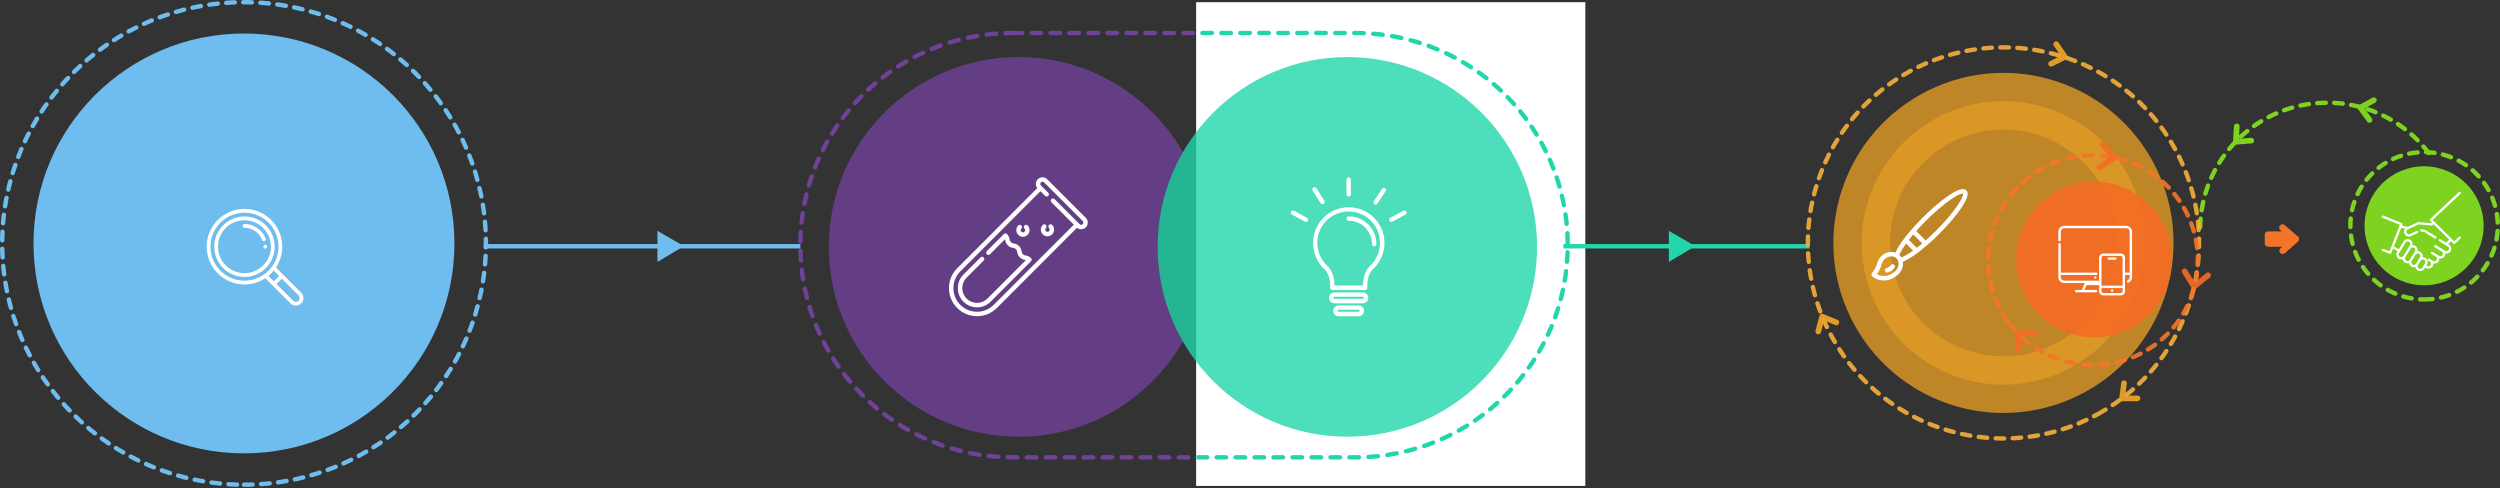
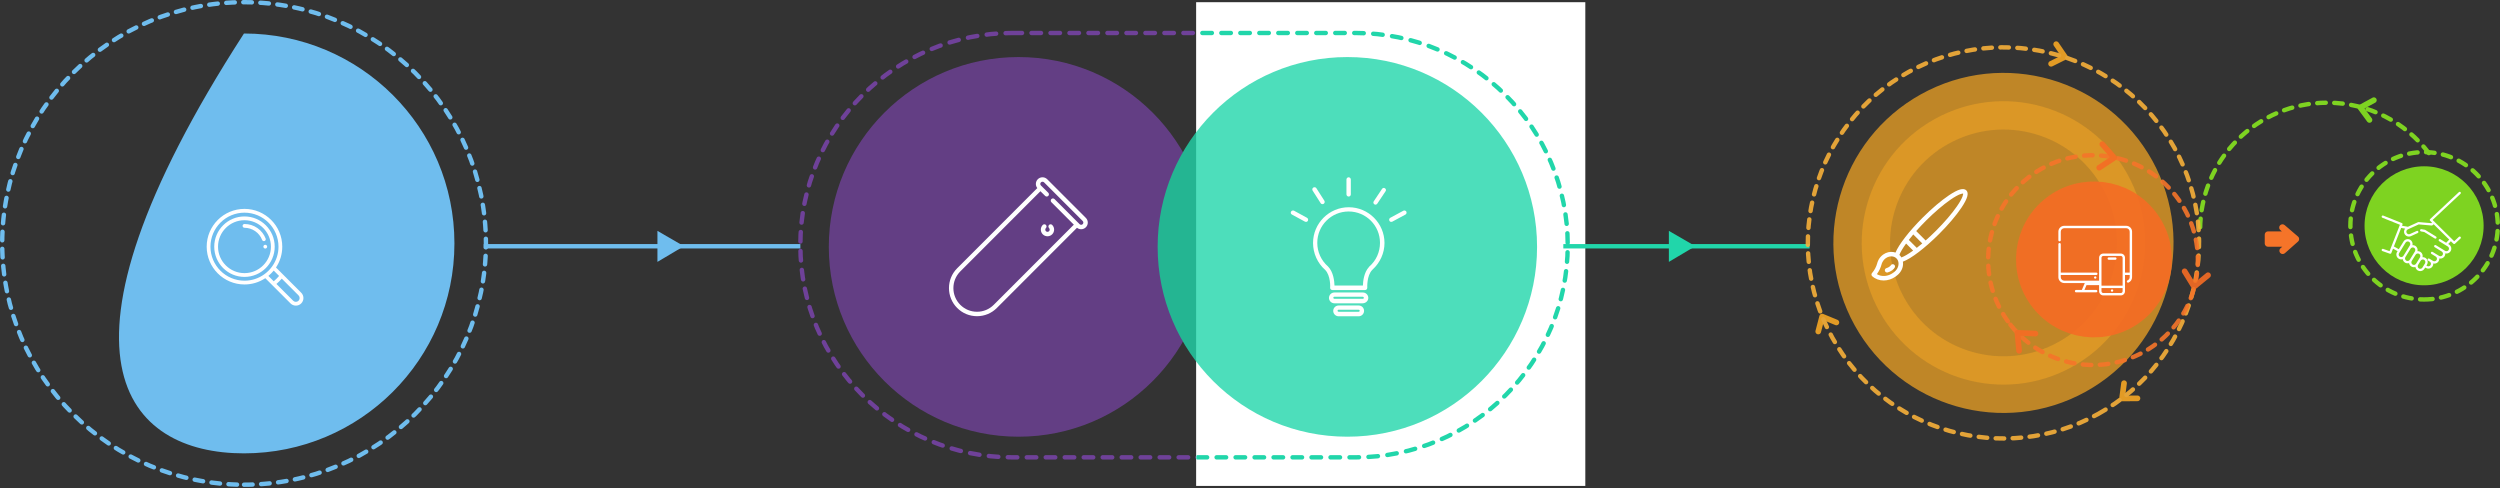
<svg xmlns="http://www.w3.org/2000/svg" xmlns:xlink="http://www.w3.org/1999/xlink" width="1137px" height="222px" viewBox="0 0 1137 222" version="1.1">
  <rect x="0" y="0" width="1137" height="222" fill="#333333" stroke="none" />
  <title>Group 18 Copy 2</title>
  <desc>Created with Sketch.</desc>
  <defs>
    <rect id="path-1" x="0" y="0" width="177" height="220" />
  </defs>
  <g id="Landing-Page" stroke="none" stroke-width="1" fill="none" fill-rule="evenodd">
    <g id="Artboard" transform="translate(-65, -41)">
      <g id="Group-18-Copy-2" transform="translate(44, -108)">
        <g id="3">
          <path d="M481.5,164 L637.5,164 C690.795,164 734,207.205 734,260.5 L734,260.5 C734,313.795 690.795,357 637.5,357 L481.5,357 C428.205,357 385,313.795 385,260.5 L385,260.5 C385,207.205 428.205,164 481.5,164 Z" id="Rectangle" stroke="#6F4199" stroke-width="2" stroke-linecap="round" stroke-linejoin="round" stroke-dasharray="4.317,4.317,4.317,4.317" />
          <g id="Group-18" transform="translate(565, 150)">
            <mask id="mask-2" fill="white">
              <use xlink:href="#path-1" />
            </mask>
            <use id="Rectangle" fill="#FFFFFF" fill-rule="nonzero" xlink:href="#path-1" />
            <path d="M-83.5,14 L72.5,14 C125.795,14 169,57.205 169,110.5 L169,110.5 C169,163.795 125.795,207 72.5,207 L-83.5,207 C-136.795,207 -180,163.795 -180,110.5 L-180,110.5 C-180,57.205 -136.795,14 -83.5,14 Z" id="Rectangle-Copy-23" stroke="#21D6AA" stroke-width="2" stroke-linecap="round" stroke-linejoin="round" stroke-dasharray="4.317,4.317,4.317,4.317" mask="url(#mask-2)" />
          </g>
          <path d="M1058.776,254.225 L1058.092,253.638 C1057.463,253.099 1057.391,252.152 1057.93,251.523 C1058.47,250.894 1059.417,250.822 1060.046,251.362 L1066.134,256.587 C1066.824,257.18 1066.832,258.245 1066.152,258.848 L1060.152,264.163 C1059.532,264.712 1058.584,264.654 1058.035,264.034 C1057.485,263.414 1057.543,262.466 1058.163,261.917 L1058.944,261.225 L1052.5,261.225 C1051.672,261.225 1051,260.554 1051,259.725 L1051,255.725 C1051,254.897 1051.672,254.225 1052.5,254.225 L1058.776,254.225 Z" id="Combined-Shape-Copy" fill="#F57429" fill-rule="nonzero" />
          <rect id="Rectangle" fill="#6FBDEE" fill-rule="nonzero" x="241" y="260" width="144" height="2" />
          <polyline id="Path-5" fill="#6FBDEE" fill-rule="nonzero" points="320 268.107 332.032 260.959 320 254" />
          <rect id="Rectangle-Copy-13" fill="#21D6AA" fill-rule="nonzero" x="732" y="260" width="112" height="2" />
          <polyline id="Path-5" fill="#21D6AA" fill-rule="nonzero" points="780 268.107 792.032 260.959 780 254" />
        </g>
        <g id="Group-23" transform="translate(22, 150)" fill-rule="nonzero">
          <g id="Discover">
-             <path d="M109.954,205.187 C162.824,205.187 205.672,162.435 205.672,109.711 C205.672,56.988 162.824,14.235 109.954,14.235 C57.083,14.235 14.235,56.988 14.235,109.711 C14.235,162.435 57.083,205.187 109.954,205.187 Z" id="Oval-3-Copy-2-Copy" fill="#6FBDEE" />
+             <path d="M109.954,205.187 C162.824,205.187 205.672,162.435 205.672,109.711 C205.672,56.988 162.824,14.235 109.954,14.235 C14.235,162.435 57.083,205.187 109.954,205.187 Z" id="Oval-3-Copy-2-Copy" fill="#6FBDEE" />
            <path d="M110,219.444 C170.759,219.444 220,170.312 220,109.722 C220,49.132 170.759,0 110,0 C49.241,0 0,49.132 0,109.722 C0,170.312 49.241,219.444 110,219.444 Z" id="Oval-3-Copy-2-Copy" stroke="#6FBDEE" stroke-width="2" stroke-linecap="round" stroke-linejoin="round" stroke-dasharray="3.882,3.882,3.882,3.882" />
          </g>
          <g id="Group-21" transform="translate(93, 94)" fill="#FFFFFF">
            <path d="M26.641,16.328 C26.166,16.328 25.781,16.713 25.781,17.188 C25.781,17.662 26.166,18.047 26.641,18.047 C27.115,18.047 27.5,17.662 27.5,17.188 C27.5,16.713 27.115,16.328 26.641,16.328 Z" id="Shape" />
            <path d="M42.993,38.132 L31.522,26.661 C33.391,23.846 34.375,20.587 34.375,17.188 C34.375,7.71 26.665,0 17.188,0 C7.71,0 0,7.71 0,17.188 C0,26.665 7.71,34.375 17.188,34.375 C20.587,34.375 23.846,33.391 26.661,31.522 L29.832,34.693 C29.832,34.693 29.833,34.694 29.833,34.694 L38.132,42.993 C38.782,43.642 39.645,44 40.562,44 C41.48,44 42.343,43.642 42.993,42.993 C43.642,42.344 44,41.481 44,40.562 C44,39.644 43.642,38.781 42.993,38.132 Z M26.257,29.711 C26.257,29.711 26.257,29.711 26.257,29.711 C23.604,31.638 20.468,32.656 17.188,32.656 C8.658,32.656 1.719,25.717 1.719,17.188 C1.719,8.658 8.658,1.719 17.188,1.719 C25.717,1.719 32.656,8.658 32.656,17.188 C32.656,20.468 31.638,23.604 29.711,26.257 C28.747,27.585 27.585,28.747 26.257,29.711 Z M28.06,30.49 C28.949,29.762 29.762,28.949 30.49,28.06 L32.928,30.498 C32.187,31.373 31.373,32.187 30.498,32.928 L28.06,30.49 Z M41.778,41.778 C41.453,42.102 41.021,42.281 40.562,42.281 C40.104,42.281 39.672,42.102 39.347,41.778 L31.717,34.147 C32.587,33.4 33.4,32.587 34.147,31.717 L41.778,39.348 C42.102,39.672 42.281,40.103 42.281,40.562 C42.281,41.022 42.102,41.453 41.778,41.778 Z" id="Shape" />
            <path d="M17.188,3.438 C9.606,3.438 3.438,9.606 3.438,17.188 C3.438,24.769 9.606,30.938 17.188,30.938 C24.769,30.938 30.938,24.769 30.938,17.188 C30.938,9.606 24.769,3.438 17.188,3.438 Z M17.188,29.219 C10.553,29.219 5.156,23.822 5.156,17.188 C5.156,10.553 10.553,5.156 17.188,5.156 C23.822,5.156 29.219,10.553 29.219,17.188 C29.219,23.822 23.822,29.219 17.188,29.219 Z" id="Shape" />
            <path d="M26.818,13.498 C26.078,11.572 24.79,9.926 23.092,8.736 C21.354,7.519 19.312,6.875 17.188,6.875 C16.713,6.875 16.328,7.26 16.328,7.734 C16.328,8.209 16.713,8.594 17.188,8.594 C20.719,8.594 23.945,10.812 25.214,14.115 C25.345,14.457 25.671,14.666 26.016,14.666 C26.119,14.666 26.223,14.648 26.324,14.609 C26.767,14.439 26.988,13.942 26.818,13.498 Z" id="Shape" />
          </g>
        </g>
        <g id="Group-25" transform="translate(397, 174)">
          <g id="Define" opacity="0.8">
            <ellipse id="Oval-3-Copy-3-Copy-2" fill="#6F4199" cx="87.223" cy="87.281" rx="86.281" ry="86.331" />
            <ellipse id="Oval-3-Copy-3-Copy" fill="#21D6AA" cx="236.777" cy="87.281" rx="86.281" ry="86.331" />
          </g>
          <g id="test-tube" transform="translate(55.587, 55.626)" fill="#FFFFFF" fill-rule="nonzero">
            <path d="M62.254,18.469 L44.681,0.886 C44.11,0.315 43.351,0 42.543,0 C41.736,0 40.977,0.315 40.406,0.886 C39.835,1.457 39.521,2.216 39.521,3.024 C39.521,3.718 39.754,4.374 40.183,4.91 L3.736,41.38 C-1.239,46.359 -1.239,54.46 3.736,59.438 C6.147,61.85 9.351,63.178 12.76,63.179 C16.169,63.179 19.373,61.85 21.783,59.439 L58.23,22.969 C58.764,23.397 59.422,23.632 60.116,23.632 C60.923,23.632 61.682,23.317 62.253,22.746 C63.432,21.567 63.432,19.648 62.254,18.469 Z M60.828,21.32 C60.638,21.511 60.385,21.615 60.116,21.615 C59.847,21.615 59.594,21.511 59.404,21.32 L59.088,21.004 C59.048,20.941 59.001,20.881 58.947,20.826 C58.892,20.771 58.831,20.724 58.768,20.685 L48.005,9.915 C47.611,9.521 46.973,9.521 46.58,9.915 C46.186,10.309 46.186,10.947 46.58,11.34 L56.791,21.557 L20.358,58.013 C18.329,60.044 15.63,61.162 12.76,61.162 C9.89,61.162 7.191,60.044 5.161,58.013 C0.971,53.82 0.971,46.998 5.161,42.806 L41.6,6.344 L43.753,8.474 C44.148,8.866 44.786,8.862 45.178,8.466 C45.569,8.071 45.565,7.432 45.169,7.041 L42.455,4.355 C42.418,4.298 42.374,4.243 42.324,4.193 C42.271,4.141 42.214,4.095 42.154,4.057 L41.831,3.737 C41.641,3.547 41.536,3.294 41.536,3.024 C41.536,2.755 41.641,2.502 41.831,2.311 C42.021,2.121 42.274,2.016 42.543,2.016 C42.813,2.016 43.066,2.121 43.256,2.311 L60.829,19.894 C61.221,20.287 61.221,20.927 60.828,21.32 Z" id="Shape" />
-             <path d="M37.326,36.757 C36.42,35.85 35.571,35.698 34.951,35.586 C34.423,35.491 34.105,35.434 33.645,34.975 C33.186,34.515 33.129,34.196 33.034,33.668 C32.923,33.048 32.771,32.199 31.865,31.292 C30.958,30.385 30.11,30.233 29.49,30.121 C28.962,30.027 28.643,29.969 28.184,29.51 C27.724,29.05 27.667,28.731 27.572,28.203 C27.461,27.583 27.309,26.733 26.403,25.826 C26.214,25.637 25.957,25.531 25.69,25.531 C25.423,25.531 25.167,25.637 24.978,25.826 L17.207,33.603 C16.813,33.997 16.813,34.635 17.207,35.029 C17.6,35.422 18.238,35.422 18.631,35.029 L25.507,28.149 C25.538,28.274 25.562,28.408 25.589,28.559 C25.7,29.179 25.852,30.029 26.759,30.935 C27.665,31.842 28.514,31.995 29.134,32.106 C29.661,32.201 29.98,32.258 30.44,32.718 C30.899,33.177 30.956,33.496 31.051,34.024 C31.162,34.644 31.314,35.494 32.22,36.4 C33.126,37.307 33.975,37.46 34.595,37.571 C34.746,37.598 34.88,37.622 35.005,37.653 L17.509,55.161 C16.243,56.428 14.556,57.126 12.76,57.126 C10.964,57.126 9.277,56.428 8.011,55.161 C5.392,52.541 5.392,48.277 8.011,45.657 L15.782,37.88 C16.176,37.486 16.175,36.848 15.782,36.454 C15.388,36.061 14.751,36.061 14.357,36.454 L6.586,44.231 C3.182,47.637 3.182,53.18 6.586,56.587 C8.233,58.235 10.425,59.142 12.76,59.142 C15.095,59.142 17.287,58.235 18.934,56.587 L37.273,38.235 C37.85,37.658 37.583,37.04 37.361,36.794 C37.35,36.781 37.338,36.769 37.326,36.757 Z" id="Shape" />
            <path d="M45.519,21.67 C45.125,22.064 45.125,22.702 45.518,23.096 C45.911,23.489 45.911,24.128 45.518,24.521 C45.328,24.712 45.075,24.817 44.806,24.817 C44.537,24.817 44.284,24.712 44.094,24.521 C43.701,24.128 43.701,23.489 44.094,23.096 C44.487,22.702 44.487,22.064 44.094,21.67 C43.7,21.276 43.062,21.276 42.669,21.67 C41.49,22.849 41.49,24.768 42.669,25.947 C43.24,26.518 43.999,26.833 44.806,26.833 C45.614,26.833 46.373,26.518 46.943,25.947 C48.122,24.768 48.122,22.849 46.943,21.67 C46.55,21.277 45.912,21.277 45.519,21.67 Z" id="Shape" />
-             <path d="M33.645,27.07 C34.452,27.07 35.211,26.756 35.782,26.184 C36.353,25.613 36.667,24.854 36.667,24.046 C36.667,23.238 36.353,22.478 35.782,21.907 C35.388,21.513 34.75,21.514 34.357,21.907 C33.963,22.301 33.963,22.939 34.357,23.333 C34.547,23.523 34.652,23.776 34.652,24.046 C34.652,24.315 34.547,24.568 34.357,24.759 C34.167,24.949 33.914,25.054 33.645,25.054 C33.376,25.054 33.123,24.949 32.932,24.758 C32.742,24.568 32.637,24.315 32.637,24.046 C32.637,23.776 32.742,23.523 32.932,23.333 C33.326,22.939 33.326,22.301 32.932,21.907 C32.539,21.513 31.901,21.513 31.507,21.907 C30.329,23.086 30.329,25.005 31.507,26.184 C32.078,26.755 32.837,27.07 33.645,27.07 Z" id="Shape" />
          </g>
          <g id="Group-22" transform="translate(210.893, 55.626)" fill="#FFFFFF" fill-rule="nonzero">
            <path d="M26.526,13.627 C17.583,13.627 10.277,20.937 10.277,29.886 C10.277,34.564 12.323,39.068 15.771,42.109 C18.343,44.682 18.109,50.18 18.051,50.238 C18.051,50.531 18.109,50.764 18.343,50.998 C18.518,51.174 18.811,51.291 19.045,51.291 L33.949,51.291 C34.242,51.291 34.475,51.174 34.651,50.998 C34.826,50.823 34.943,50.531 34.943,50.238 C34.943,50.18 34.651,44.682 37.223,42.109 C37.281,42.05 37.34,41.992 37.398,41.933 C40.788,38.834 42.775,34.447 42.775,29.886 C42.775,20.937 35.469,13.627 26.526,13.627 Z M35.878,40.588 C35.82,40.647 35.703,40.764 35.703,40.822 C33.423,43.278 33.014,47.314 32.956,49.244 L20.038,49.244 C19.98,47.314 19.571,43.103 17.116,40.588 C14.018,37.898 12.206,33.979 12.206,29.827 C12.206,21.932 18.577,15.557 26.468,15.557 C34.359,15.557 40.73,21.932 40.73,29.827 C40.73,33.979 38.976,37.898 35.878,40.588 Z" id="Shape" />
-             <path d="M26.468,17.779 C25.942,17.779 25.474,18.247 25.474,18.773 C25.474,19.3 25.942,19.768 26.468,19.768 C32.371,19.768 37.106,24.563 37.106,30.412 C37.106,30.938 37.573,31.406 38.099,31.406 C38.625,31.406 39.093,30.938 39.093,30.412 C39.151,23.452 33.482,17.779 26.468,17.779 Z" id="Shape" />
            <path d="M32.956,52.402 L19.98,52.402 C18.635,52.402 17.525,53.513 17.525,54.858 C17.525,56.203 18.635,57.315 19.98,57.315 L32.897,57.315 C34.3,57.256 35.411,56.203 35.411,54.858 C35.411,53.513 34.3,52.402 32.956,52.402 Z M32.956,55.268 L19.98,55.268 C19.746,55.268 19.512,55.092 19.512,54.8 C19.512,54.507 19.687,54.332 19.98,54.332 L32.897,54.332 C33.131,54.332 33.365,54.507 33.365,54.8 C33.365,55.092 33.19,55.268 32.956,55.268 Z" id="Shape" />
            <path d="M31.027,58.309 L21.909,58.309 C20.564,58.309 19.454,59.42 19.454,60.765 C19.454,62.11 20.564,63.222 21.909,63.222 L31.027,63.222 C32.371,63.222 33.482,62.11 33.482,60.765 C33.482,59.362 32.371,58.309 31.027,58.309 Z M31.027,61.175 L21.909,61.175 C21.675,61.175 21.441,60.999 21.441,60.707 C21.441,60.414 21.616,60.239 21.909,60.239 L31.027,60.239 C31.261,60.239 31.494,60.414 31.494,60.707 C31.494,60.999 31.261,61.175 31.027,61.175 Z" id="Shape" />
            <path d="M26.468,8.773 C27.052,8.773 27.461,8.305 27.461,7.778 L27.461,0.994 C27.461,0.468 26.994,0 26.468,0 C25.942,0 25.474,0.468 25.474,0.994 L25.474,7.778 C25.474,8.305 25.942,8.773 26.468,8.773 Z" id="Shape" />
            <path d="M43.009,5.03 C42.542,4.679 41.957,4.854 41.665,5.264 L37.924,10.878 C37.573,11.346 37.69,11.989 38.158,12.282 C38.333,12.399 38.509,12.457 38.684,12.457 C39.035,12.457 39.327,12.282 39.502,11.989 L43.243,6.375 C43.594,5.965 43.477,5.322 43.009,5.03 Z" id="Shape" />
            <path d="M14.602,12.223 C14.778,12.223 14.953,12.165 15.128,12.048 C15.596,11.755 15.713,11.112 15.421,10.644 L11.797,4.971 C11.504,4.503 10.861,4.386 10.394,4.679 C9.926,4.971 9.809,5.615 10.102,6.082 L13.726,11.755 C13.959,12.106 14.252,12.223 14.602,12.223 Z" id="Shape" />
            <path d="M7.53,18.423 L1.626,15.206 C1.159,14.972 0.516,15.147 0.282,15.615 C-0.01,16.083 0.165,16.727 0.691,16.96 L6.595,20.177 C6.77,20.236 6.887,20.294 7.062,20.294 C7.413,20.294 7.764,20.119 7.939,19.768 C8.173,19.3 7.997,18.657 7.53,18.423 Z" id="Shape" />
            <path d="M52.712,15.615 C52.478,15.147 51.835,14.972 51.368,15.206 L45.406,18.423 C44.938,18.657 44.763,19.3 44.997,19.768 C45.172,20.119 45.523,20.294 45.873,20.294 C46.049,20.294 46.224,20.236 46.341,20.177 L52.303,16.96 C52.77,16.727 52.946,16.083 52.712,15.615 Z" id="Shape" />
          </g>
        </g>
        <g id="Group-26" transform="translate(806, 137)">
          <g id="Handoff" transform="translate(215.615, 56.701)">
            <ellipse id="Oval-9-Copy" fill="#7ED321" cx="101.861" cy="57.99" rx="27.077" ry="27.062" />
            <path d="M101.861,91.495 C120.375,91.495 135.385,76.494 135.385,57.99 C135.385,39.485 120.375,24.485 101.861,24.485 C83.346,24.485 68.337,39.485 68.337,57.99 C68.337,76.494 83.346,91.495 101.861,91.495 Z" id="Oval-9-Copy" stroke="#7ED321" stroke-width="2" stroke-linecap="round" stroke-dasharray="3.866,3.866,3.866,3.866" />
            <polyline id="Path-5" stroke="#7ED321" stroke-width="2.577" stroke-linecap="round" stroke-linejoin="round" transform="translate(77.687, 5.316) rotate(328) translate(-77.687, -5.316) " points="74.723 8.814 74.188 1.819 81.185 2.244" />
-             <polyline id="Path-5" stroke="#7ED321" stroke-width="2.577" stroke-linecap="round" stroke-linejoin="round" transform="translate(19.749, 16.287) rotate(270) translate(-19.749, -16.287) " points="16.786 19.786 16.252 12.788 23.246 13.212" />
            <path d="M104.012,24.918 C93.443,10.997 76.71,2.006 57.876,2.006 C25.912,2.006 0,27.903 0,59.85" id="Oval-13" stroke="#7ED321" stroke-width="2" stroke-linecap="round" stroke-dasharray="3.866,3.866,3.866,3.866" />
          </g>
          <g id="Group-5" transform="translate(124.744, 124.523) rotate(-29) translate(-124.744, -124.523) translate(32.744, 33.523)">
            <g id="Detail" opacity="0.9" transform="translate(-0, -0)">
              <ellipse id="Oval-3-Copy-3-Copy" stroke="#F5A623" stroke-width="25.773" fill="#F5A623" opacity="0.8" cx="94.242" cy="89.905" rx="64.469" ry="64.433" />
              <polyline id="Path-5" stroke="#F5A623" stroke-width="2.577" stroke-linecap="round" stroke-linejoin="round" transform="translate(5.62, 84.165) rotate(408) translate(-5.62, -84.165) " points="2.654 87.663 2.122 80.667 9.118 81.089" />
              <polyline id="Path-5-Copy" stroke="#F5A623" stroke-width="2.577" stroke-linecap="round" stroke-linejoin="round" transform="translate(156.13, 26.022) rotate(539) translate(-156.13, -26.022) " points="153.164 29.519 152.631 22.525 159.629 22.948" />
              <polyline id="Path-5-Copy" stroke="#F5A623" stroke-width="2.577" stroke-linecap="round" stroke-linejoin="round" transform="translate(111.953, 176.891) rotate(663) translate(-111.953, -176.891) " points="108.991 180.389 108.455 173.393 115.451 173.818" />
              <path d="M94.242,178.822 C143.378,178.822 183.209,139.013 183.209,89.905 C183.209,40.797 143.378,0.987 94.242,0.987 C45.107,0.987 5.275,40.797 5.275,89.905 C5.275,139.013 45.107,178.822 94.242,178.822 Z" id="Oval-12" stroke="#F6AF39" stroke-width="2" stroke-linecap="round" stroke-dasharray="3.866,3.866" />
            </g>
            <path d="" id="Path-3" stroke="#979797" stroke-width="1.289" />
          </g>
          <g id="Test" opacity="0.9" transform="translate(164.947, 131.945) rotate(52) translate(-164.947, -131.945) translate(116.447, 80.945)">
            <ellipse id="Oval-9" stroke="#F56C23" stroke-width="12.887" fill="#F56C23" cx="48.431" cy="47.915" rx="29.011" ry="28.995" />
            <g id="Group-6" transform="translate(0.625, 0.184)" stroke-linecap="round">
              <path d="M47.786,95.951 C74.134,95.951 95.493,74.604 95.493,48.271 C95.493,21.938 74.134,0.59 47.786,0.59 C21.438,0.59 0.079,21.938 0.079,48.271 C0.079,74.604 21.438,95.951 47.786,95.951 Z" id="Oval-11" stroke="#F57429" stroke-width="2" stroke-dasharray="3.866,3.866" />
              <polyline id="Path-5-Copy" stroke="#F56C23" stroke-width="2.577" stroke-linejoin="round" transform="translate(12.864, 16.023) rotate(451) translate(-12.864, -16.023) " points="9.391 20.123 8.765 11.922 16.962 12.419" />
              <polyline id="Path-5-Copy" stroke="#F56C23" stroke-width="2.577" stroke-linejoin="round" transform="translate(81.724, 15.178) rotate(543) translate(-81.724, -15.178) " points="78.248 19.276 77.623 11.08 85.824 11.576" />
              <polyline id="Path-5-Copy" stroke="#F56C23" stroke-width="2.577" stroke-linejoin="round" transform="translate(58.407, 94.908) rotate(667) translate(-58.407, -94.908) " points="54.935 99.007 54.307 90.808 62.506 91.306" />
            </g>
          </g>
          <g id="paint-brush" transform="translate(66.048, 97.938)" fill="#FFFFFF" fill-rule="nonzero">
            <path d="M43.243,0.645 C41.988,-0.61 39.47,0.106 35.32,2.898 C31.795,5.269 27.566,8.861 23.413,13.011 C17.256,19.165 12.576,25.206 11.017,28.936 C10.76,28.843 10.494,28.769 10.22,28.715 C8.607,28.396 6.856,28.804 5.414,29.833 C3.345,31.309 2.798,33.417 2.718,33.773 C2.283,35.398 1.458,36.949 0.332,38.259 C-0.03,38.68 0.011,39.314 0.425,39.685 C1.872,40.98 3.722,41.63 5.647,41.63 C7.502,41.63 9.426,41.026 11.122,39.815 C11.918,39.247 12.52,38.619 12.637,38.495 C14.079,36.947 14.691,34.916 14.387,33.061 C18.049,31.749 24.433,26.896 30.869,20.463 C35.022,16.313 38.616,12.086 40.989,8.563 C43.782,4.415 44.498,1.899 43.243,0.645 Z M11.143,37.103 C11.088,37.161 10.588,37.688 9.935,38.153 C7.565,39.844 4.664,40.04 2.557,38.738 C3.544,37.386 4.277,35.861 4.698,34.275 L4.698,34.275 C4.703,34.257 4.707,34.239 4.711,34.221 C4.715,34.205 5.069,32.588 6.601,31.494 C7.587,30.791 8.761,30.508 9.824,30.718 C10.7,30.891 11.437,31.391 11.898,32.126 C12.804,33.567 12.485,35.661 11.143,37.103 Z M13.691,31.145 C13.671,31.11 13.361,30.482 12.784,30.014 C13.281,28.686 14.351,26.89 15.843,24.828 L19.044,28.027 C16.792,29.647 14.947,30.703 13.691,31.145 Z M20.697,26.791 L17.082,23.178 C17.707,22.375 18.383,21.542 19.103,20.691 L23.189,24.774 C22.324,25.504 21.491,26.177 20.697,26.791 Z M38.981,7.88 C36.68,11.204 33.286,15.16 29.425,19.019 C27.803,20.64 26.232,22.114 24.738,23.434 L20.443,19.142 C21.805,17.602 23.291,16.021 24.858,14.455 C28.72,10.596 32.678,7.204 36.003,4.904 C40.098,2.072 41.511,2.067 41.782,2.104 C41.82,2.375 41.815,3.788 38.981,7.88 Z" id="Shape" />
            <path d="M10.277,34.344 C9.782,34.072 9.161,34.252 8.889,34.746 C8.862,34.796 8.828,34.843 8.79,34.885 C8.714,34.965 8.463,35.207 8.202,35.394 C7.806,35.676 7.379,35.878 6.933,35.995 C6.387,36.138 6.06,36.695 6.203,37.241 C6.323,37.7 6.737,38.004 7.191,38.004 C7.276,38.004 7.363,37.993 7.45,37.97 C8.138,37.79 8.79,37.483 9.389,37.055 C9.774,36.781 10.284,36.278 10.288,36.275 C10.439,36.11 10.571,35.927 10.679,35.731 C10.951,35.237 10.771,34.616 10.277,34.344 Z" id="Shape" />
          </g>
          <g id="monitor" transform="translate(151.147, 114.691)" fill="#FFFFFF" fill-rule="nonzero">
            <path d="M30.855,0.004 L2.668,0.004 C1.197,0.004 0,1.2 0,2.67 L0,6.546 C0,6.847 0.244,7.091 0.546,7.091 C0.847,7.091 1.091,6.847 1.091,6.546 L1.091,2.67 C1.091,1.801 1.799,1.094 2.668,1.094 L30.855,1.094 C31.725,1.094 32.433,1.801 32.433,2.67 L32.433,21.282 L30.307,21.282 L30.307,14.541 C30.307,13.483 29.446,12.622 28.387,12.622 L20.443,12.622 C19.385,12.622 18.523,13.483 18.523,14.541 L18.523,24.948 L2.668,24.948 C1.799,24.948 1.091,24.241 1.091,23.372 L1.091,22.373 L17.25,22.373 C17.552,22.373 17.796,22.128 17.796,21.827 C17.796,21.526 17.552,21.282 17.25,21.282 L1.091,21.282 L1.091,8.363 C1.091,8.062 0.847,7.818 0.546,7.818 C0.244,7.818 0,8.062 0,8.363 L0,23.372 C0,24.843 1.197,26.039 2.668,26.039 L12.017,26.039 L10.675,29.176 L8.054,29.176 C7.753,29.176 7.509,29.421 7.509,29.722 C7.509,30.023 7.753,30.267 8.054,30.267 L11.035,30.267 L17.115,30.267 L17.188,30.267 C17.489,30.267 17.734,30.023 17.734,29.722 C17.734,29.421 17.489,29.176 17.188,29.176 L17.115,29.176 L11.862,29.176 L12.794,26.996 L18.523,26.996 L18.523,29.75 C18.523,30.808 19.385,31.669 20.443,31.669 L28.387,31.669 C29.446,31.669 30.307,30.808 30.307,29.75 L30.307,22.372 L32.433,22.372 L32.433,23.372 C32.433,24.007 32.054,24.577 31.469,24.825 C31.191,24.942 31.061,25.262 31.179,25.539 C31.267,25.747 31.469,25.872 31.682,25.872 C31.752,25.872 31.825,25.858 31.894,25.829 C32.884,25.41 33.524,24.446 33.524,23.372 L33.524,2.67 C33.524,1.2 32.327,0.004 30.855,0.004 Z M19.614,14.541 C19.614,14.084 19.986,13.713 20.443,13.713 L28.387,13.713 C28.844,13.713 29.216,14.084 29.216,14.541 L29.216,27.235 L19.614,27.235 L19.614,14.541 Z M29.216,29.75 C29.216,30.207 28.844,30.579 28.387,30.579 L20.443,30.579 C19.986,30.579 19.614,30.207 19.614,29.75 L19.614,28.325 L29.216,28.325 L29.216,29.75 Z" id="Shape" />
            <path d="M17.215,23.228 C16.954,22.832 16.318,22.958 16.227,23.424 C16.183,23.65 16.288,23.885 16.486,24.001 C16.684,24.117 16.942,24.094 17.116,23.945 C17.324,23.767 17.366,23.456 17.215,23.228 Z" id="Shape" />
            <path d="M24.919,29.243 C24.832,29.038 24.626,28.901 24.402,28.907 C24.178,28.913 23.977,29.058 23.902,29.268 C23.825,29.483 23.893,29.729 24.069,29.873 C24.253,30.024 24.52,30.037 24.718,29.906 C24.933,29.763 25.015,29.482 24.919,29.243 Z" id="Shape" />
            <path d="M25.906,14.367 L22.924,14.367 C22.623,14.367 22.379,14.611 22.379,14.912 C22.379,15.213 22.623,15.457 22.924,15.457 L25.906,15.457 C26.208,15.457 26.452,15.213 26.452,14.912 C26.452,14.611 26.208,14.367 25.906,14.367 Z" id="Shape" />
          </g>
          <g id="handshake" transform="translate(298.136, 99.227)" fill="#FFFFFF" fill-rule="nonzero">
            <path d="M24.758,20.344 L19.857,17.334 C19.797,17.297 19.728,17.273 19.659,17.262 L18.124,16.991 C17.841,16.941 17.562,17.136 17.512,17.42 C17.462,17.704 17.657,17.982 17.941,18.032 L19.389,18.288 L24.205,21.245 C24.44,21.389 24.762,21.319 24.918,21.092 C25.085,20.849 25.01,20.499 24.758,20.344 Z" id="Shape" />
            <path d="M35.927,20.514 C35.728,20.3 35.393,20.289 35.18,20.488 L33.035,22.491 L23.21,12.802 L35.902,0.914 C36.115,0.715 36.126,0.38 35.927,0.167 C35.727,-0.046 35.392,-0.057 35.179,0.143 L22.086,12.407 C21.87,12.609 21.865,12.961 22.076,13.169 L22.945,14.026 L22.667,14.271 L16.858,13.771 C16.769,13.763 16.676,13.779 16.594,13.816 L11.991,15.911 C11.978,15.908 11.965,15.904 11.951,15.902 L9.303,15.435 L9.517,14.888 C9.623,14.618 9.491,14.312 9.221,14.205 L0.758,10.822 C0.487,10.713 0.179,10.845 0.071,11.116 C-0.038,11.387 0.094,11.695 0.366,11.803 L8.341,14.992 L3.641,26.995 L0.739,25.968 C0.463,25.87 0.161,26.014 0.063,26.29 C-0.034,26.565 0.11,26.867 0.385,26.964 L3.77,28.163 C4.036,28.257 4.337,28.119 4.44,27.857 L5.225,25.851 L7.283,27.004 L7.056,27.371 C6.413,28.413 6.738,29.784 7.78,30.426 C8.331,30.766 9.016,30.847 9.632,30.648 C9.73,31.289 10.108,31.862 10.661,32.203 C11.212,32.543 11.896,32.624 12.512,32.424 C12.611,33.066 12.988,33.638 13.542,33.979 C14.095,34.32 14.775,34.401 15.393,34.201 C15.492,34.843 15.869,35.415 16.422,35.756 C17.226,36.252 18.29,36.178 19.015,35.571 C19.197,35.418 19.354,35.235 19.48,35.032 L19.84,34.448 L20.137,34.63 C20.942,35.125 22.006,35.048 22.729,34.44 C22.912,34.287 23.068,34.104 23.193,33.901 C23.441,33.498 23.544,33.046 23.517,32.606 C23.685,32.646 23.856,32.668 24.03,32.668 C24.798,32.668 25.525,32.263 25.927,31.609 C26.169,31.215 26.279,30.766 26.251,30.314 C26.419,30.354 26.591,30.376 26.763,30.376 C27.532,30.376 28.258,29.971 28.66,29.317 C28.903,28.923 29.013,28.473 28.985,28.021 C29.154,28.061 29.326,28.082 29.497,28.082 C30.244,28.082 30.975,27.706 31.394,27.025 C32.035,25.982 31.708,24.612 30.664,23.971 L30.302,23.748 L31.517,22.479 L32.654,23.6 C32.854,23.797 33.182,23.801 33.387,23.61 L35.902,21.261 C36.115,21.062 36.127,20.727 35.927,20.514 Z M9.937,29.148 C9.6,29.693 8.882,29.863 8.336,29.527 C7.789,29.19 7.619,28.472 7.956,27.926 L10.919,23.128 C11.249,22.592 11.959,22.417 12.501,22.737 C13.061,23.068 13.216,23.836 12.879,24.381 L9.937,29.148 Z M12.818,30.924 C12.481,31.47 11.762,31.64 11.216,31.303 C10.677,30.971 10.504,30.243 10.837,29.703 L13.207,25.864 C13.538,25.328 14.247,25.153 14.789,25.473 C15.349,25.804 15.504,26.572 15.168,27.118 L12.818,30.924 Z M15.699,32.701 C15.535,32.965 15.279,33.15 14.976,33.222 C14.674,33.293 14.362,33.243 14.097,33.08 C13.558,32.747 13.385,32.019 13.718,31.479 L15.495,28.6 C15.826,28.065 16.536,27.889 17.077,28.209 C17.638,28.541 17.793,29.309 17.456,29.854 L15.699,32.701 Z M19.744,32.59 L18.579,34.477 C18.246,35.016 17.518,35.189 16.978,34.856 C16.439,34.524 16.265,33.796 16.599,33.256 L17.784,31.336 C18.114,30.801 18.824,30.626 19.366,30.946 C19.926,31.277 20.081,32.045 19.744,32.59 Z M29.379,23.182 L26.758,21.572 C26.515,21.423 26.18,21.503 26.03,21.746 C25.881,21.989 25.961,22.323 26.204,22.473 L30.11,24.872 C30.657,25.207 30.828,25.925 30.492,26.471 C30.156,27.018 29.438,27.189 28.892,26.853 L24.702,24.28 C24.453,24.128 24.128,24.205 23.975,24.454 C23.822,24.703 23.9,25.028 24.149,25.181 L27.377,27.164 C27.917,27.495 28.091,28.223 27.759,28.763 C27.427,29.303 26.699,29.477 26.158,29.145 L23.233,27.349 C22.984,27.196 22.658,27.274 22.505,27.522 C22.353,27.771 22.43,28.097 22.679,28.249 L24.643,29.456 C25.183,29.787 25.358,30.515 25.025,31.055 C24.694,31.595 23.966,31.769 23.425,31.437 C23.425,31.437 21.698,30.378 21.681,30.37 C21.44,30.253 21.145,30.336 21.001,30.569 C20.849,30.818 20.926,31.144 21.175,31.296 L21.91,31.748 C22.456,32.083 22.628,32.801 22.292,33.347 C21.96,33.887 21.232,34.061 20.691,33.729 L20.396,33.548 L20.645,33.145 C20.963,32.63 21.061,31.996 20.915,31.405 C20.771,30.822 20.412,30.335 19.904,30.035 C19.508,29.801 19.064,29.706 18.633,29.735 C18.714,29.387 18.714,29.02 18.627,28.669 C18.483,28.086 18.124,27.599 17.616,27.299 C17.22,27.065 16.776,26.97 16.344,26.999 C16.562,26.063 16.161,25.055 15.328,24.563 C14.931,24.329 14.488,24.234 14.056,24.263 C14.274,23.326 13.873,22.319 13.039,21.826 C12.005,21.215 10.65,21.55 10.019,22.572 L7.839,26.103 L5.614,24.857 L8.91,16.439 L10.704,16.756 C10.194,17.389 10.05,18.281 10.41,19.071 C10.782,19.887 11.591,20.371 12.435,20.371 C12.743,20.371 13.055,20.306 13.352,20.171 L16.45,18.761 C16.712,18.642 16.832,18.323 16.712,18.061 C16.593,17.799 16.274,17.679 16.011,17.799 L12.914,19.209 C12.33,19.475 11.639,19.216 11.373,18.632 C11.107,18.049 11.365,17.358 11.949,17.092 L16.906,14.836 L22.802,15.343 C22.817,15.345 22.832,15.345 22.847,15.345 C22.976,15.345 23.1,15.299 23.198,15.213 L23.699,14.77 L30.764,21.736 L29.379,23.182 Z" id="Shape" />
          </g>
        </g>
      </g>
    </g>
  </g>
</svg>